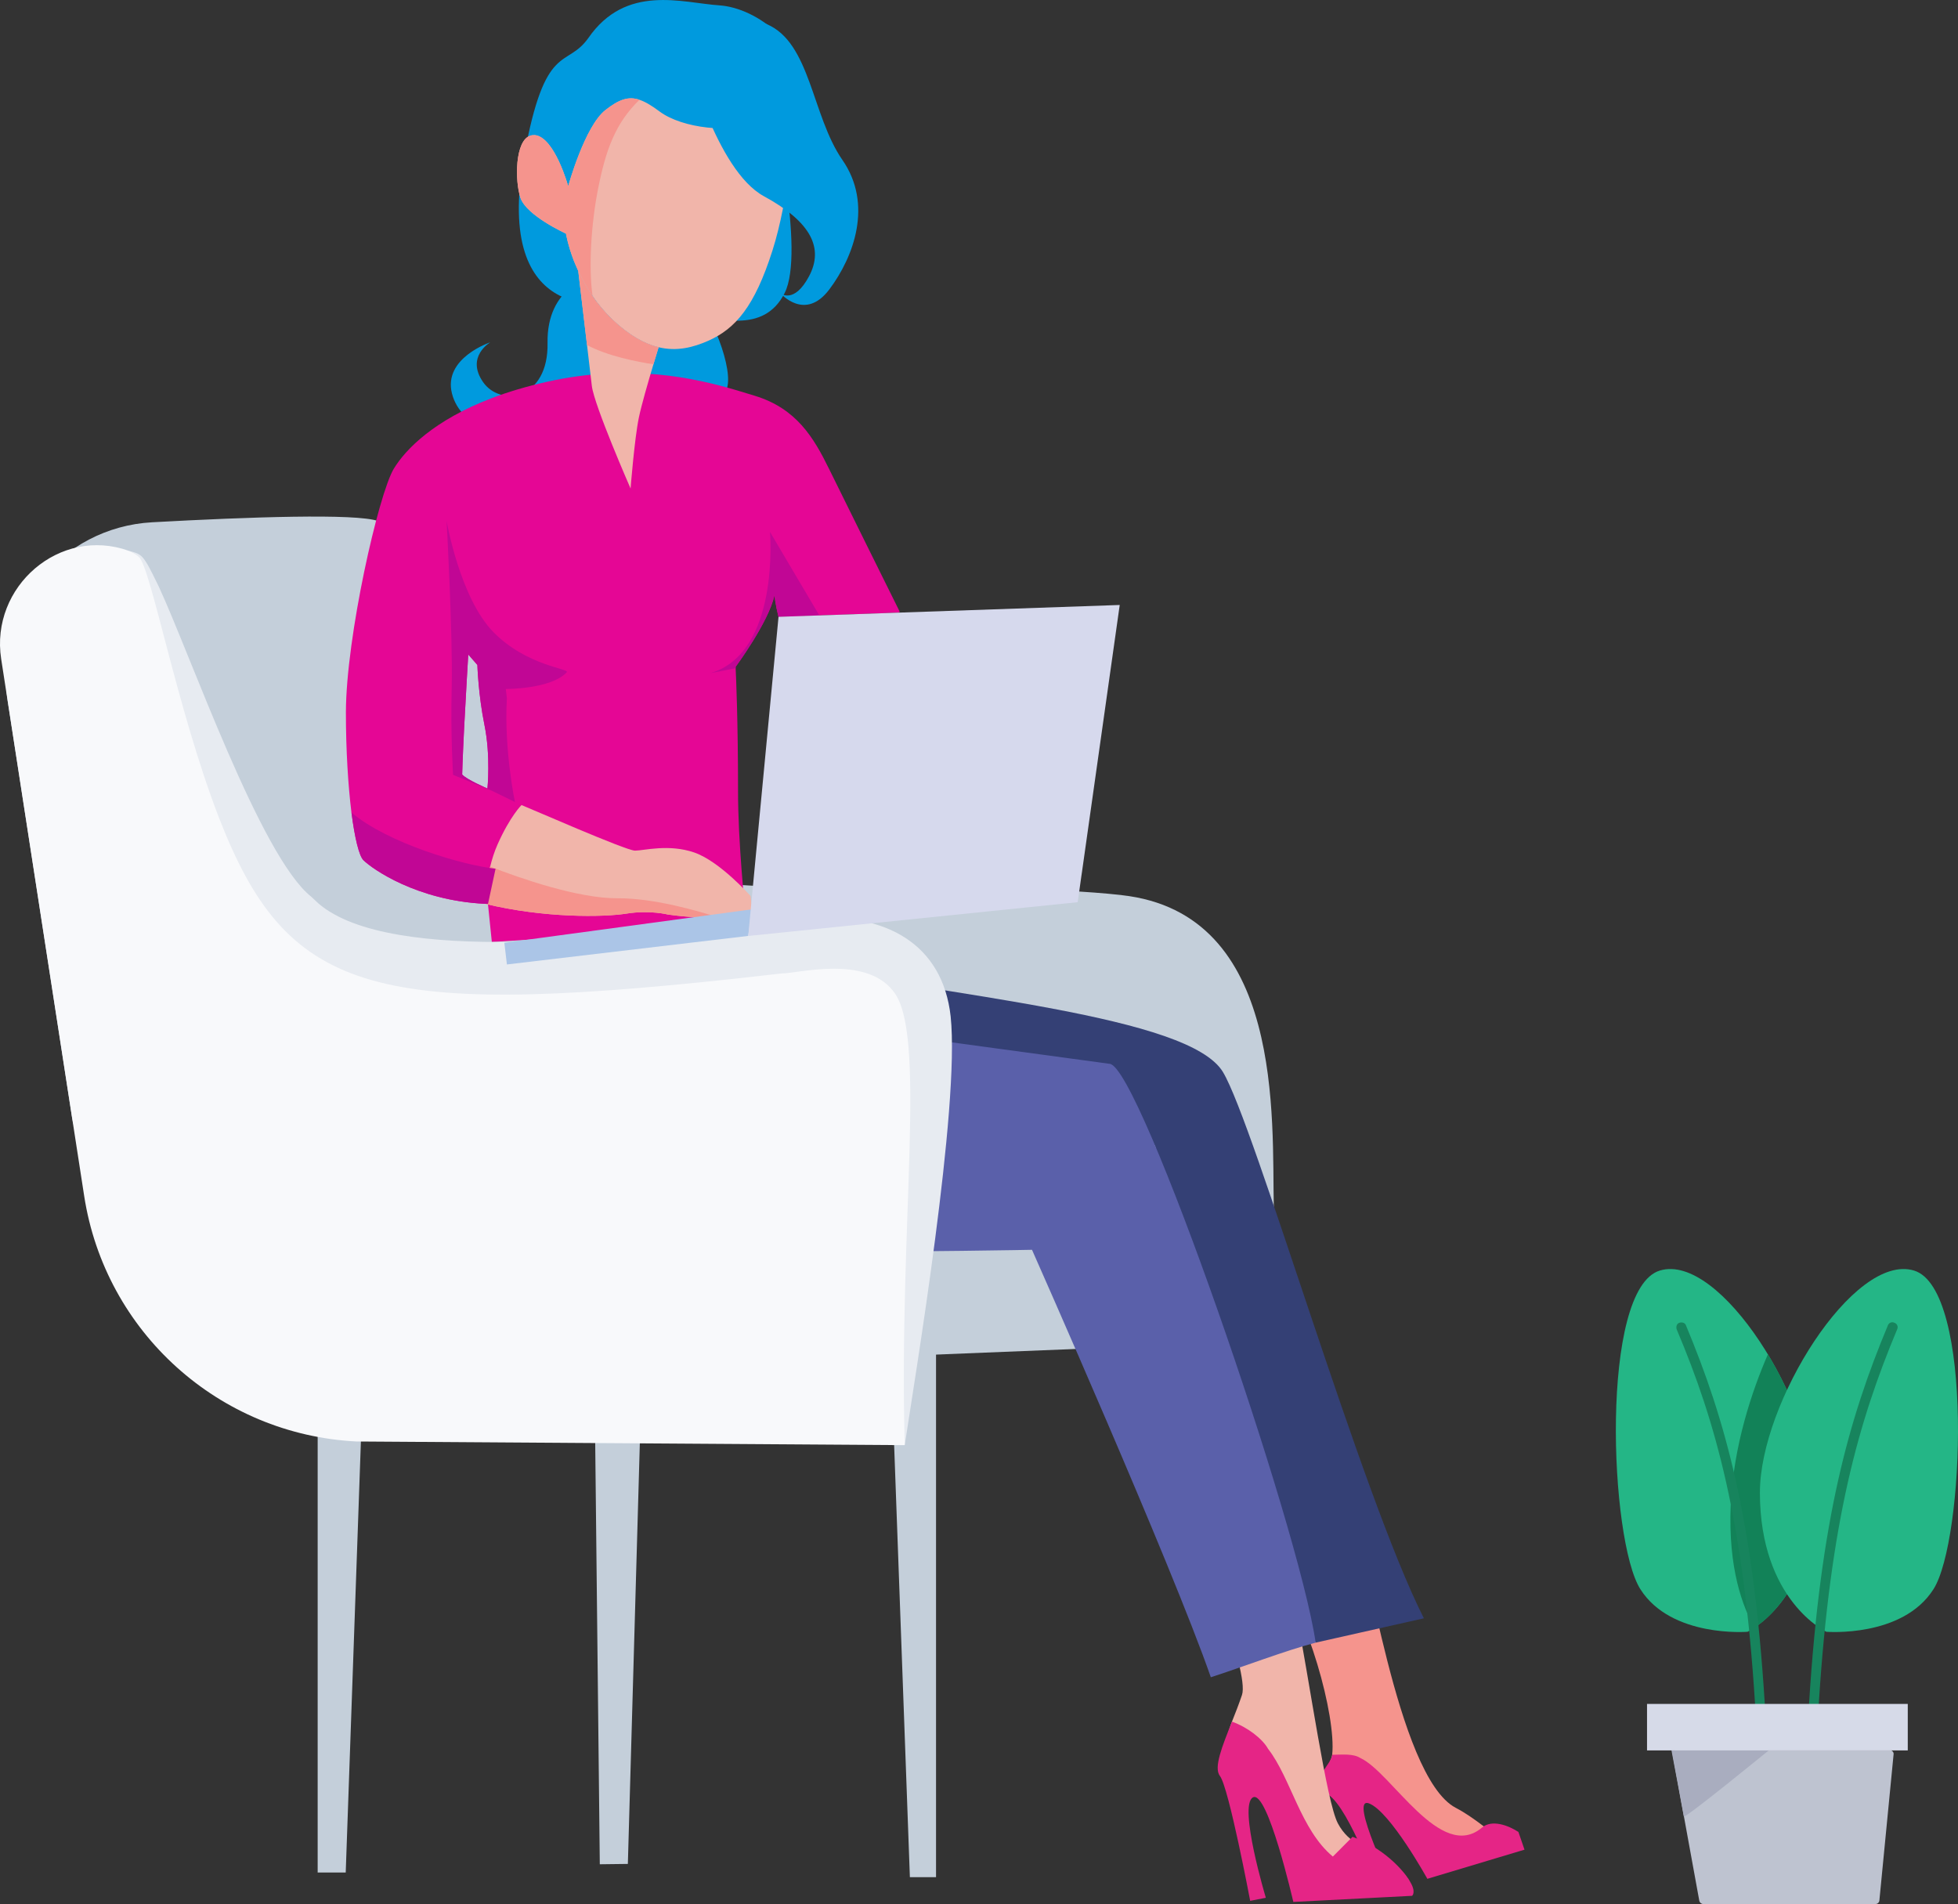
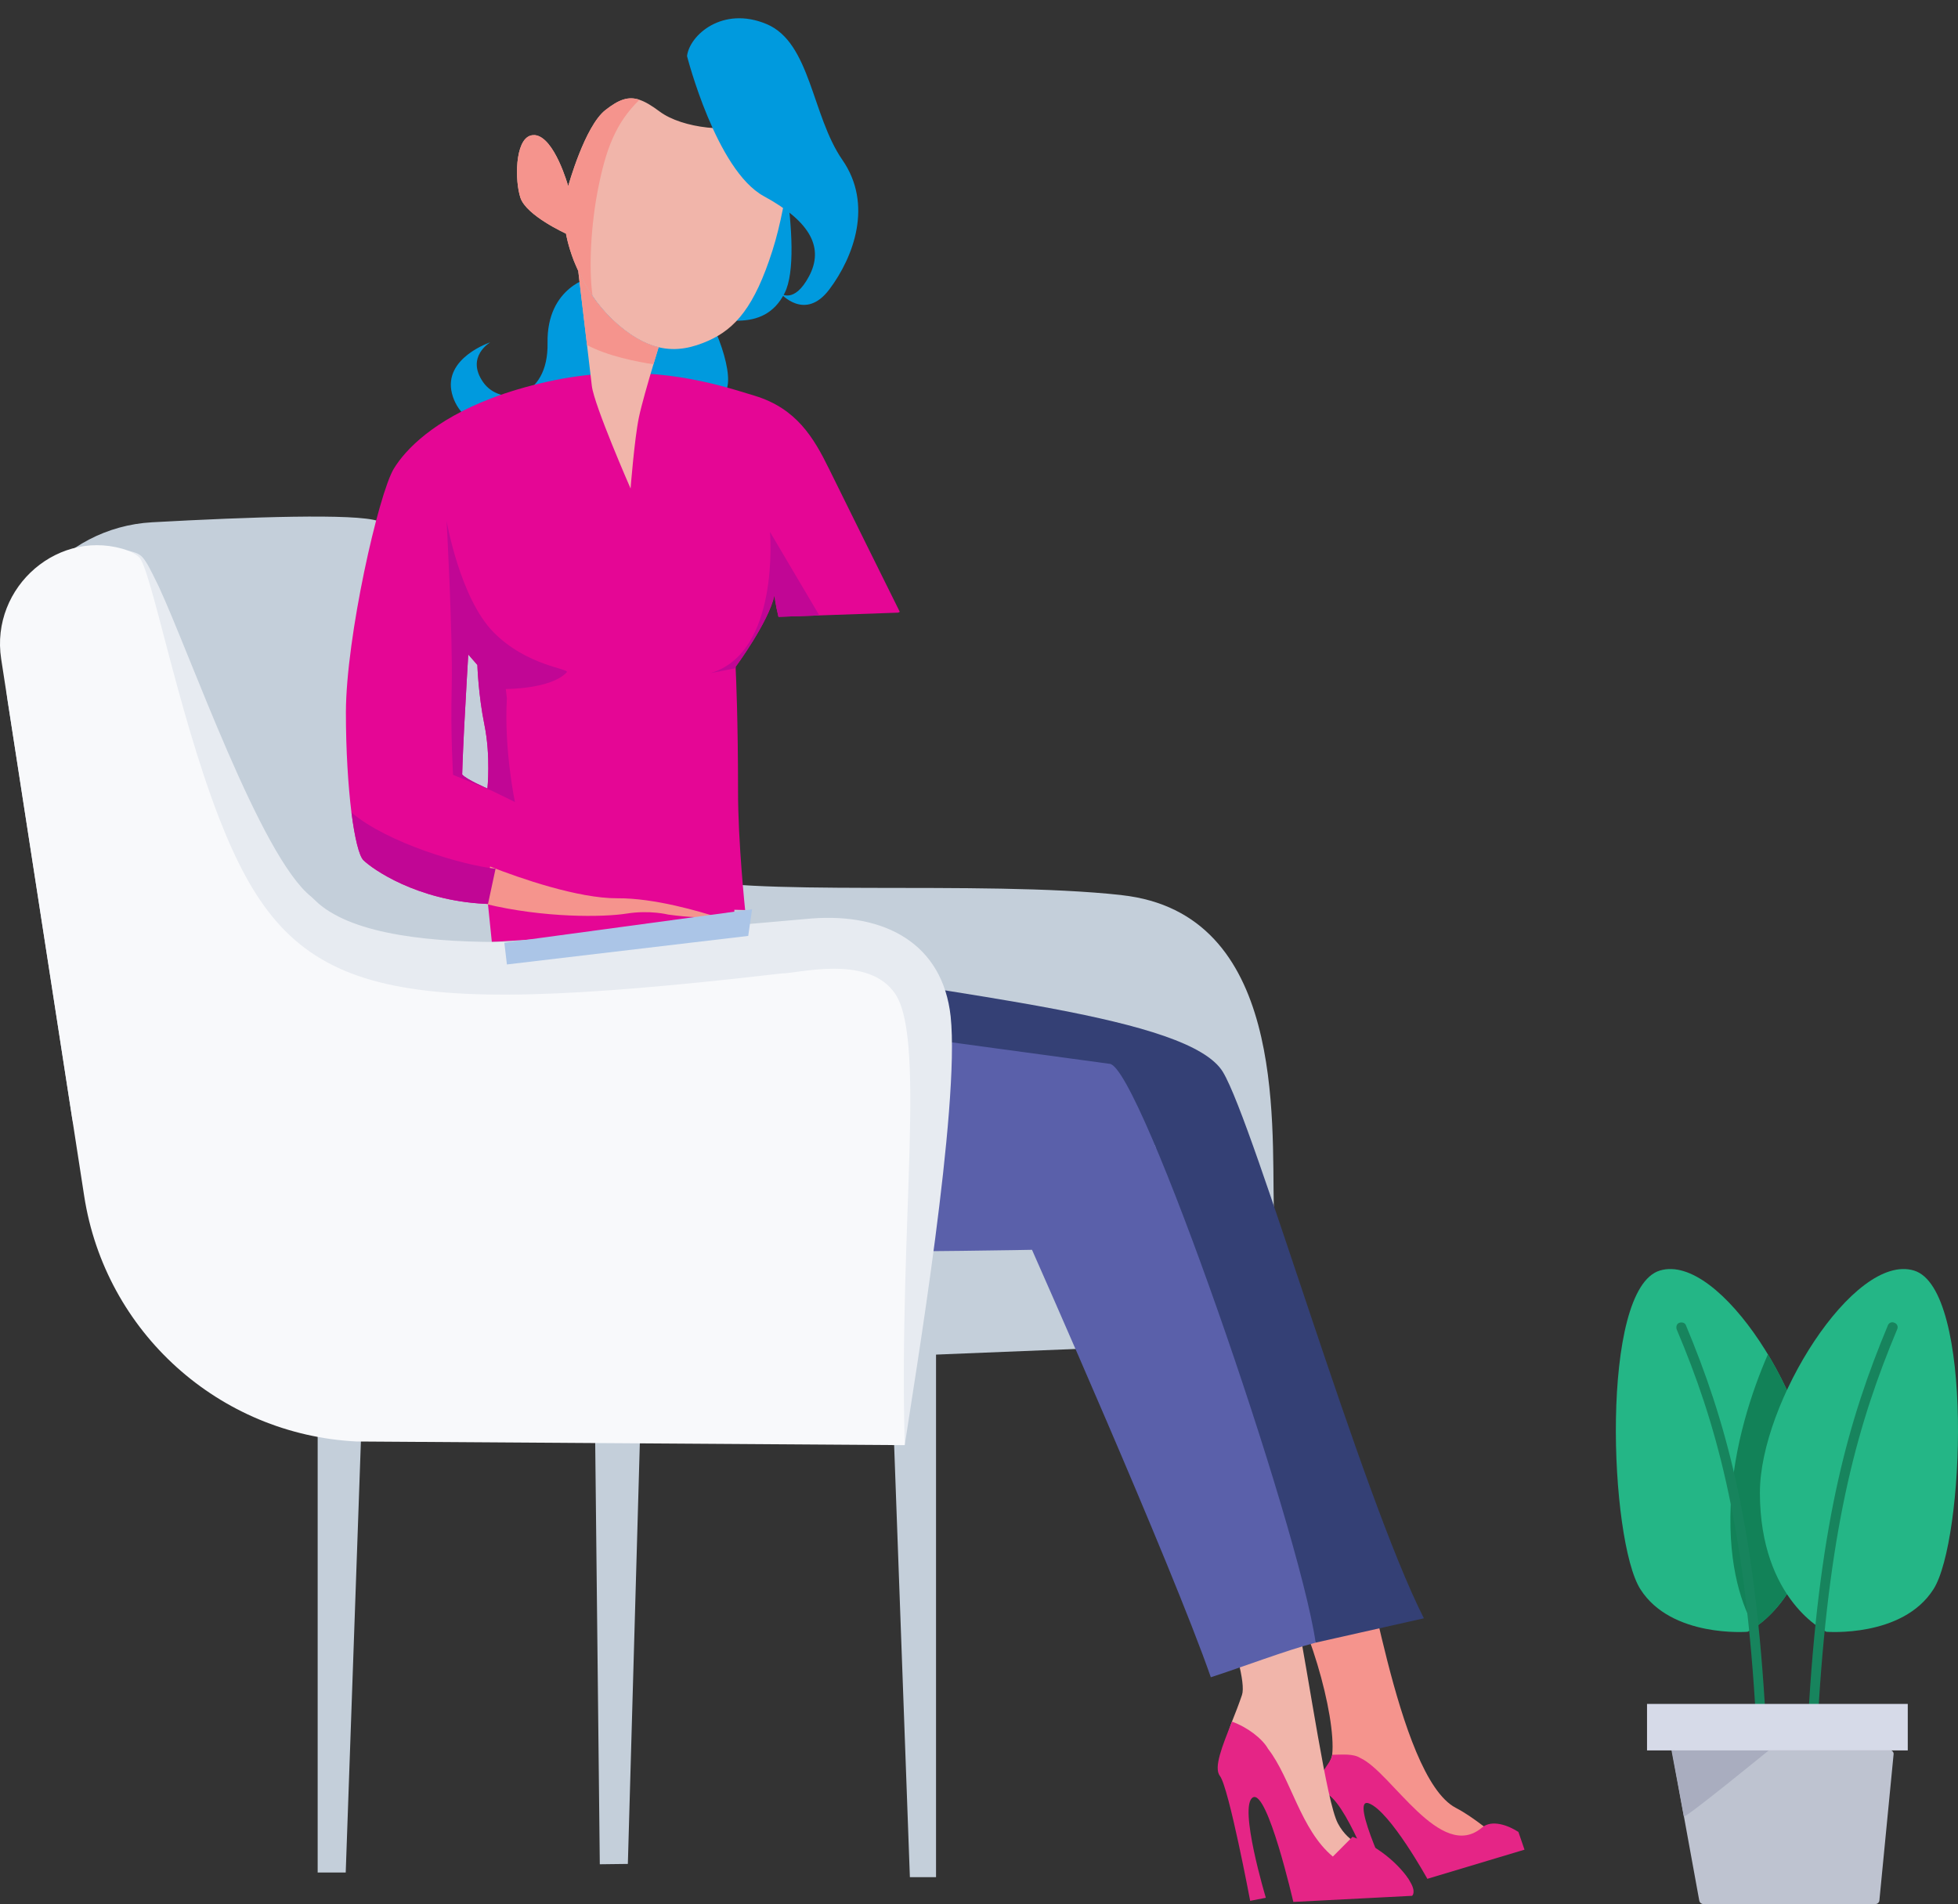
<svg xmlns="http://www.w3.org/2000/svg" id="Layer_3" viewBox="0 0 679 660.27">
  <rect x="0" y="0" width="679" height="660.27" fill="#333333" stroke="none" />
  <defs>
    <style>.cls-1{fill:#bec3d0;}.cls-2{fill:#24b686;}.cls-3{fill:#e7ebf1;}.cls-4{fill:#c4cfda;}.cls-5{fill:#d6dae8;}.cls-6{fill:#17845d;}.cls-7{fill:#f5948d;}.cls-8{fill:#a9adbf;}.cls-9{fill:#c10695;}.cls-10{fill:#e50695;}.cls-11{fill:#abc5e7;}.cls-12{fill:#5a60aa;}.cls-13{fill:#f1b5aa;}.cls-14{fill:#e52586;}.cls-15{fill:#009ade;}.cls-16{fill:#344075;}.cls-17{fill:#f8f9fb;}.cls-18{fill:#128258;}.cls-19{fill:#d6d9ed;}</style>
  </defs>
  <g>
    <path class="cls-4" d="M389.01,310.4c-48.82-5.38-133.56,1-153.73-6.94-20.21-7.96-37.02-51.53-51.9-73.66-21.56-32.05-29.4-27.46-52.23-34.3l34.32,216.55,133.49,58.72,135.4-5.46c2.22-.15,7.48-41.72,7.37-46.71-.69-30.45,3.88-101.95-52.72-108.18Z" />
    <polygon class="cls-10" points="175.74 267.18 169.21 313.46 170.56 326.66 234.31 322.59 254.66 317.39 254.66 291.01 175.74 267.18" />
    <path class="cls-7" d="M461.97,608.52c-.33,3.1-5.7,7.95,1.8,12.83,2.53,1.64,3.06-2.37,12.51,2.15,6.36,3.04,17.67,15.8,24.07,17.35,12.35,2.99,22.25-1.64,22.25-1.64-6.13-3.98-10.97-8.73-17.8-12.32-20.8-10.96-30.96-94.77-34.53-91.19-7.65,3.61-20.6,6.94-28.16,9.19,11.34,14.6,21.3,50.13,19.87,63.62Z" />
    <path class="cls-14" d="M471.76,609.65c-2.47-1.6-6.25-1.18-9.78-1.13,.09,3.13-8.7,9.04-1.39,13.79,7.51,4.88,17.98,34.66,17.98,34.66l4.95-1.39s-16.08-33.04-8.74-30.19c7.35,2.86,20.2,26.14,20.2,26.14l33.69-10.11-2.11-6.15c-3.55-2.3-9.21-4.4-12.63-1.51-14.35,12.15-31.36-19.18-42.17-24.12Z" />
    <polygon class="cls-4" points="315.53 650.95 324.6 650.95 324.6 457.52 308.48 457.52 315.53 650.95" />
    <polygon class="cls-4" points="110.16 649.34 119.89 649.34 126.27 468.12 110.16 468.12 110.16 649.34" />
    <polygon class="cls-4" points="208 646.48 217.73 646.36 222.35 484.03 206.23 484.23 208 646.48" />
    <path class="cls-4" d="M178.85,407.6c4.26-31.01-31.77-221.28-47.71-226.91-7.67-2.71-44.67-1.43-78.35,.42-31.7,1.74-55,30.43-50.15,61.81l22.32,144.47c9.75,63.1,290.89,19.29,290.89,19.29l-137,.91Z" />
    <path class="cls-16" d="M424.09,371.74c-11.8-19.47-91.61-26-159.89-38.88-44.28-8.35-70.43,2.45-70.43,2.45l-13.94,10.35,55.28,37.95,165.41,13.56s36.38,139.42,55.71,172.46l37.55-8.44c-21.83-43.02-58.86-171.58-69.7-189.46Z" />
    <g>
      <path class="cls-13" d="M447.51,547.21c-8.28,2.14-16.55,4.5-24.82,7.15,5.64,16.23,9.36,29.38,8.01,33.4-1.05,3.12-2.28,6.26-3.48,9.27-3.37,8.49-2.55,15.12-.28,18.03,1.38,1.77,7.74-1.58,13.52,7.2,7.1,10.8,9.8,34.72,9.8,34.72l37.22-1.12s4.56-3.23-4.25-9.08c-8.81-5.86-15.35-7.03-19.29-14.5-3.93-7.47-9.65-48.43-14.69-74.39-.52-2.67-1.1-6.3-1.74-10.67Z" />
      <path class="cls-14" d="M488.94,652.42h0c-.57-1.31-7.31-11.01-19.91-15.46l-6.82,6.85c-11.21-9.32-14.54-27.16-22.45-37.34-2.02-3.56-7.09-7.49-12.53-9.45-3.37,8.49-6.44,15.94-4.18,18.85,3.07,3.94,10.49,43.29,10.49,43.29l5.43-1.06s-9.57-31.81-4.51-34.79c5.06-2.99,14.04,36.23,14.04,36.23l41.2-2.12s1.54-1.26-.77-5Z" />
    </g>
    <path class="cls-12" d="M384.82,368.91l-115.19-15.66s-75.72-6.39-75.85-17.94c-2.19,.52-39.01,5.31-39.01,5.31-8.99,28.72,2.47,92.43,23.01,88.36,28.42,7.5,180.1,4.42,180.1,4.42,0,0,48.52,109.39,62.01,148.23,10.09-3.23,26.24-9.39,36.36-12-5.99-40.91-60.92-199.81-71.42-200.72Z" />
    <path class="cls-17" d="M313.74,501.14l-190.08-1.27c-47.71-2.37-87.18-37.94-94.47-85.14L.41,228.53c-3.88-25.1,20.34-46.1,44.25-37.52,2.58,.93,4.37,1.99,4.98,3.2,11.4,22.59,29.08,102.03,56.05,125.2,31.98,27.46,117.51,13.15,177.35,7.94,0,0,33.02-4.86,38.53,23.73,4.66,24.18-6.73,121.91-7.83,150.07Z" />
    <path class="cls-3" d="M44.66,191.01c4.79,1.27,4.96,1.21,10.34,12.27,11.06,23.76,35.29,93.66,52.91,107.66l2.52,2.36c25.33,21.78,107.08,11.21,142.42,7.72,.39-.03,28.93-2.54,28.56-2.51,25.52-1.95,45.48,8.72,48.26,33.96,3.3,31.41-12.31,124.59-15.92,148.66-2.17-77.11,7.99-143.7-4.18-157.66-9.82-12.26-33.05-5.86-38.52-5.9l-16.29,1.83c-126.79,13.64-155.37,4.46-178.84-55.87-14.74-38.21-23.55-86.69-27.79-90.42-.99-.86-2.22-1.52-3.45-2.11Z" />
    <path class="cls-15" d="M205.18,96.07s-15.65,3.2-15.3,22.89c.35,19.69-16.29,22.29-22.37,13.52-6.08-8.78,2.5-13.77,2.5-13.77,0,0-16.42,5.43-13.27,17.78,3.16,12.35,19.14,14.69,19.14,14.69,0,0-20.32-5.48-20.78,13.27-.46,18.75,18.19,20.79,18.19,20.79,0,0-7.63-9.91-.95-14.53,6.67-4.62,16.13,17.31,16.13,17.31,0,0,.57,11.73,14-3,13.44-14.73,32.32,2.47,31.33,7.91-.99,5.45,20.13-10.34,17.58-20.61-2.55-10.28,10.38-10.06,9.07-2.85,0,0,15.42-14.78,2.03-22.61-13.39-7.83-11.6-5.21-10.15-13.21,1.45-8-6.94-29.09-15.95-35.91-9-6.82-31.2-1.68-31.2-1.68Z" />
    <path class="cls-15" d="M266.67,35.52c1.31,2.4,12.67,51.86,5.42,66.12-7.25,14.26-22.79,9.04-36.2,6.6-13.41-2.44-22.71-6.63-22.71-6.63,0,0,44.29-82.96,53.5-66.08Z" />
-     <path class="cls-15" d="M247.66,5.47c1.31,2.4,12.67,51.86,5.42,66.12-7.25,14.26-22.79,9.04-36.2,6.6-13.41-2.44-22.71-6.63-22.71-6.63,0,0,44.29-82.96,53.5-66.08Z" />
-     <path class="cls-15" d="M249.51,1.86c-12.92-.85-32.41-7.59-45.51,11.36-7.65,10.72-14.97,.85-22.27,41.02-10.87,59.84,30.86,50.58,30.86,50.58,0,0-3.21-3.41,.28-36.24,.11,.18,.17,.28,.17,.28,0,0,.69-4.79,1.8-10.92,0-.01,0-.03,0-.04,.43-1.78,.77-3.62,1.04-5.5,1.17-5.87,2.61-12,4.12-15.99,3.7-9.78,8.36-14.27,18.24-16.96,9.89-2.68,40.22,15.59,40.22,15.59,2.3-19.04-16.03-32.32-28.96-33.18Z" />
+     <path class="cls-15" d="M249.51,1.86Z" />
    <path class="cls-10" d="M121.88,281.75c1.15,8.96,2.65,15.05,4.15,16.55,3.1,3.04,18.49,13.95,42.14,15.12l1.03,.04h.03s89.17,2.12,89.17,2.12c0,0-2.49-23.59-2.46-41.29,0-24.32-.69-39.72-.83-42.58,0-.33-.02-.48-.02-.48,0,0,11.43-15.45,13.47-24.79,0,0,.36,3.26,1.4,7.46l14.16-.49,27.35-.96,.56-.28c-3.13-6.33-19.69-39.67-24.52-49.55-5.38-10.97-11.35-20.97-25.77-25.38-1.85-.58-3.89-1.19-6.09-1.85-14.78-4.36-37.11-9.4-65.82-3.03-7.33,1.64-13.81,3.59-19.45,5.76-19.73,7.54-29.65,17.56-33.81,24.4-5.31,8.8-16.55,58.31-16.62,84.46,0,13.27,.78,25.53,1.92,34.76Zm47.15-8.31s-7.44-3.21-8.76-4.88c0,0,.11-4.79,.68-16.2,.59-11.43,1.43-25.4,1.43-25.4l3.16,3.63s.31,10.28,2.48,20.93c2.16,10.66,1.01,21.92,1.01,21.92Z" />
    <path class="cls-9" d="M246.24,233.46c2.42-.49,5.61-1.1,8.88-1.75,0-.33-.02-.48-.02-.48,0,0,11.43-15.45,13.47-24.79,0,0,.36,3.26,1.4,7.46l14.16-.49-17.11-28.95s3.58,42.03-20.79,49.01Z" />
    <g>
-       <path class="cls-13" d="M168.18,313.41c20.49,4.98,41.12,4.68,49.16,3.39,8.02-1.27,14.36,.35,14.36,.35,7.48,1.03,13.13,1.15,17.16,.92,1.32-.07,2.47-.18,3.45-.3h.03c.97-.12,1.71-.26,2.33-.39,1.29-.24,1.9-.45,1.9-.45l4.38-.52-.68-5.72s-10.66-12.02-19.52-15.07c-8.85-3.04-17.47-.65-20.53-.64-3.04,.04-37.23-15.02-39.37-15.81,0,0-3.97,3.91-8.29,13.62-1.14,2.56-1.96,5.22-2.57,7.72-1.78,6.97-1.8,12.9-1.8,12.9Z" />
      <path class="cls-7" d="M168.18,313.41c20.49,4.98,41.12,4.68,49.16,3.39,8.02-1.27,14.36,.35,14.36,.35,7.48,1.03,13.13,1.15,17.16,.92-6.05-1.95-21.9-6.67-34.71-6.57-13.63,.09-33.95-6.97-44.17-11-1.78,6.97-1.8,12.9-1.8,12.9Z" />
    </g>
    <path class="cls-9" d="M157.12,268.7l13.48,5.52,7.97,3.9s-3.83-18.19-2.79-36l-.38-3.19s15.69,.07,21.13-5.79c1.22-1.3-13.77-2.09-25.39-13.91-11.63-11.81-16.26-38.54-16.26-38.54,0,0,2.16,39.51,1.77,57.16-.42,17.67,.47,30.84,.47,30.84Zm3.16-.14s.11-4.79,.68-16.2c.59-11.43,1.43-25.4,1.43-25.4l3.16,3.63s.31,10.28,2.48,20.93c2.16,10.66,1.01,21.92,1.01,21.92,0,0-7.44-3.21-8.76-4.88Z" />
    <path class="cls-9" d="M121.88,281.75c1.15,8.96,2.65,15.05,4.15,16.55,3.1,3.04,18.49,13.95,42.14,15.12l1.03,.04h.03s2.62-12.21,2.62-12.21c-11.14-1.16-37.41-8.82-49.97-19.5Z" />
    <g>
      <path class="cls-13" d="M180.16,67.47c.09,.41,.2,.79,.32,1.13,2.1,6.21,15.79,12.41,15.79,12.41,0,0,.62,3.9,2.7,9.34,.48,1.14,.97,2.34,1.54,3.56,1.27,2.77,2.9,5.75,4.98,8.73,1.87,2.78,4.17,5.56,6.9,8.18,5.86,5.53,11.14,8.41,16,9.6,6.32,1.51,11.95,.08,17.28-2.27,9.37-4.2,15.99-11.78,22.2-31.26,5.71-17.91,7.9-43.69,6.67-49.44-.08-.51-.22-.9-.38-1.11,0,0-2.44,2.38-11.54,6.17-9.08,3.8-25.98,2.04-33.87-3.84-2.71-2.02-4.96-3.4-6.99-4.06-3.88-1.3-7.12-.11-11.8,3.55-7.2,5.62-12.92,26.4-12.92,26.4,0,0-4.75-17.16-11.64-17.71-.06,0-.11,.04-.17,.02-6.35-.26-6.81,13.88-5.07,20.62Z" />
      <path class="cls-7" d="M180.16,67.47c.09,.41,.2,.79,.32,1.13,2.1,6.21,15.79,12.41,15.79,12.41,0,0,.62,3.9,2.7,9.34,.48,1.14,.97,2.34,1.54,3.56,1.27,2.77,2.9,5.75,4.98,8.73-1.41-9.91-.51-24.92,1.9-37.12,2.68-13.57,6.03-22.84,14.37-30.92-3.88-1.3-7.12-.11-11.8,3.55-7.2,5.62-12.92,26.4-12.92,26.4,0,0-4.75-17.16-11.64-17.71-.06,0-.11,.04-.17,.02-6.35-.26-6.81,13.88-5.07,20.62Z" />
    </g>
    <g>
      <path class="cls-13" d="M200.52,93.91l4.72,39.92c.8,6.74,13.43,35.57,13.43,35.57,0,0,1.35-17.21,2.87-24.57,.91-4.4,3.21-12.32,5.06-18.5,.69-2.3,1.34-4.37,1.79-5.91-4.86-1.19-10.14-4.07-16-9.6-5.69-5.4-9.42-11.57-11.87-16.91Z" />
      <path class="cls-7" d="M200.52,93.91l3.05,25.74c7.17,3.85,17.41,5.82,23.03,6.68,.69-2.3,1.34-4.37,1.79-5.91-4.86-1.19-10.14-4.07-16-9.6-5.69-5.4-9.42-11.57-11.87-16.91Z" />
    </g>
    <path class="cls-15" d="M265.84,8.35c15.28,6.4,15.64,31.75,26.3,47.13,10.66,15.38,3.94,33.58-4.52,44.85-8.45,11.27-16.93,1.4-16.93,1.4,0,0,4.66,3.83,9.85-5.89,5.19-9.73,.86-18.84-15.66-27.81-16.52-8.98-26.63-48.59-26.63-48.59,.86-7.23,12.31-17.5,27.59-11.09Z" />
    <g>
      <polygon class="cls-11" points="259.47 324.55 175.79 334.45 174.9 326.94 260.8 315.32 259.47 324.55" />
-       <polygon class="cls-19" points="259.47 324.57 373.73 312.86 374.99 303.87 375.2 302.46 381.34 259.04 388.3 209.79 311.49 212.45 269.98 213.9 267.81 236.67 260.4 314.69 260.34 315.35 260.27 316.06 259.47 324.57" />
    </g>
  </g>
  <g>
    <path class="cls-2" d="M629.04,517.5c0-31.01-32.54-83.2-53.42-76.91-20.88,6.29-17.5,93.79-6.75,110.53,10.75,16.89,37.15,14.74,37.15,14.74,0,0,23.03-10.75,23.03-48.36Z" />
    <path class="cls-18" d="M600.18,521.96c-.92,21.95,4.14,35.31,8.29,42.52,5.83-3.99,20.57-16.89,20.57-46.97,0-14.12-6.75-32.54-15.96-47.89-5.53,12.74-11.97,31.78-12.89,52.35Z" />
    <path class="cls-2" d="M610.31,517.5c0-31.01,32.54-83.2,53.42-76.91,20.88,6.29,17.5,93.79,6.75,110.53-10.75,16.89-37.15,14.74-37.15,14.74,0,0-23.03-10.75-23.03-48.36Z" />
    <path class="cls-6" d="M629.04,592.57s-.15,0,0,0c-1.07,0-1.84-.92-1.69-1.84,3.99-64.01,13.82-98.71,27.32-131.1,.31-.92,1.38-1.38,2.3-.92,.92,.31,1.38,1.38,.92,2.3-13.36,31.93-23.18,66.32-27.17,129.87,0,.92-.77,1.69-1.69,1.69Z" />
    <path class="cls-6" d="M610.31,592.57c-.92,0-1.69-.77-1.69-1.69-3.99-63.55-13.66-97.94-27.17-129.87-.31-.92,0-2,.92-2.3,.92-.31,2,0,2.3,.92,13.51,32.39,23.33,66.93,27.32,131.1,.15,.92-.61,1.84-1.69,1.84,0,0,.15,0,0,0Z" />
    <path class="cls-1" d="M650.37,660.27h-59.72c-.61,0-1.23-.46-1.38-1.23l-9.21-50.5c-.15-.92,.46-1.69,1.38-1.69h73.84c.77,0,1.54,.77,1.38,1.54l-4.91,50.5c0,.77-.61,1.38-1.38,1.38Z" />
    <path class="cls-8" d="M579.61,606.85h33.93s-29.47,24.1-29.63,23.03c-.15-1.07-4.3-23.03-4.3-23.03Z" />
    <rect class="cls-5" x="571.16" y="590.88" width="90.42" height="16.12" />
  </g>
</svg>